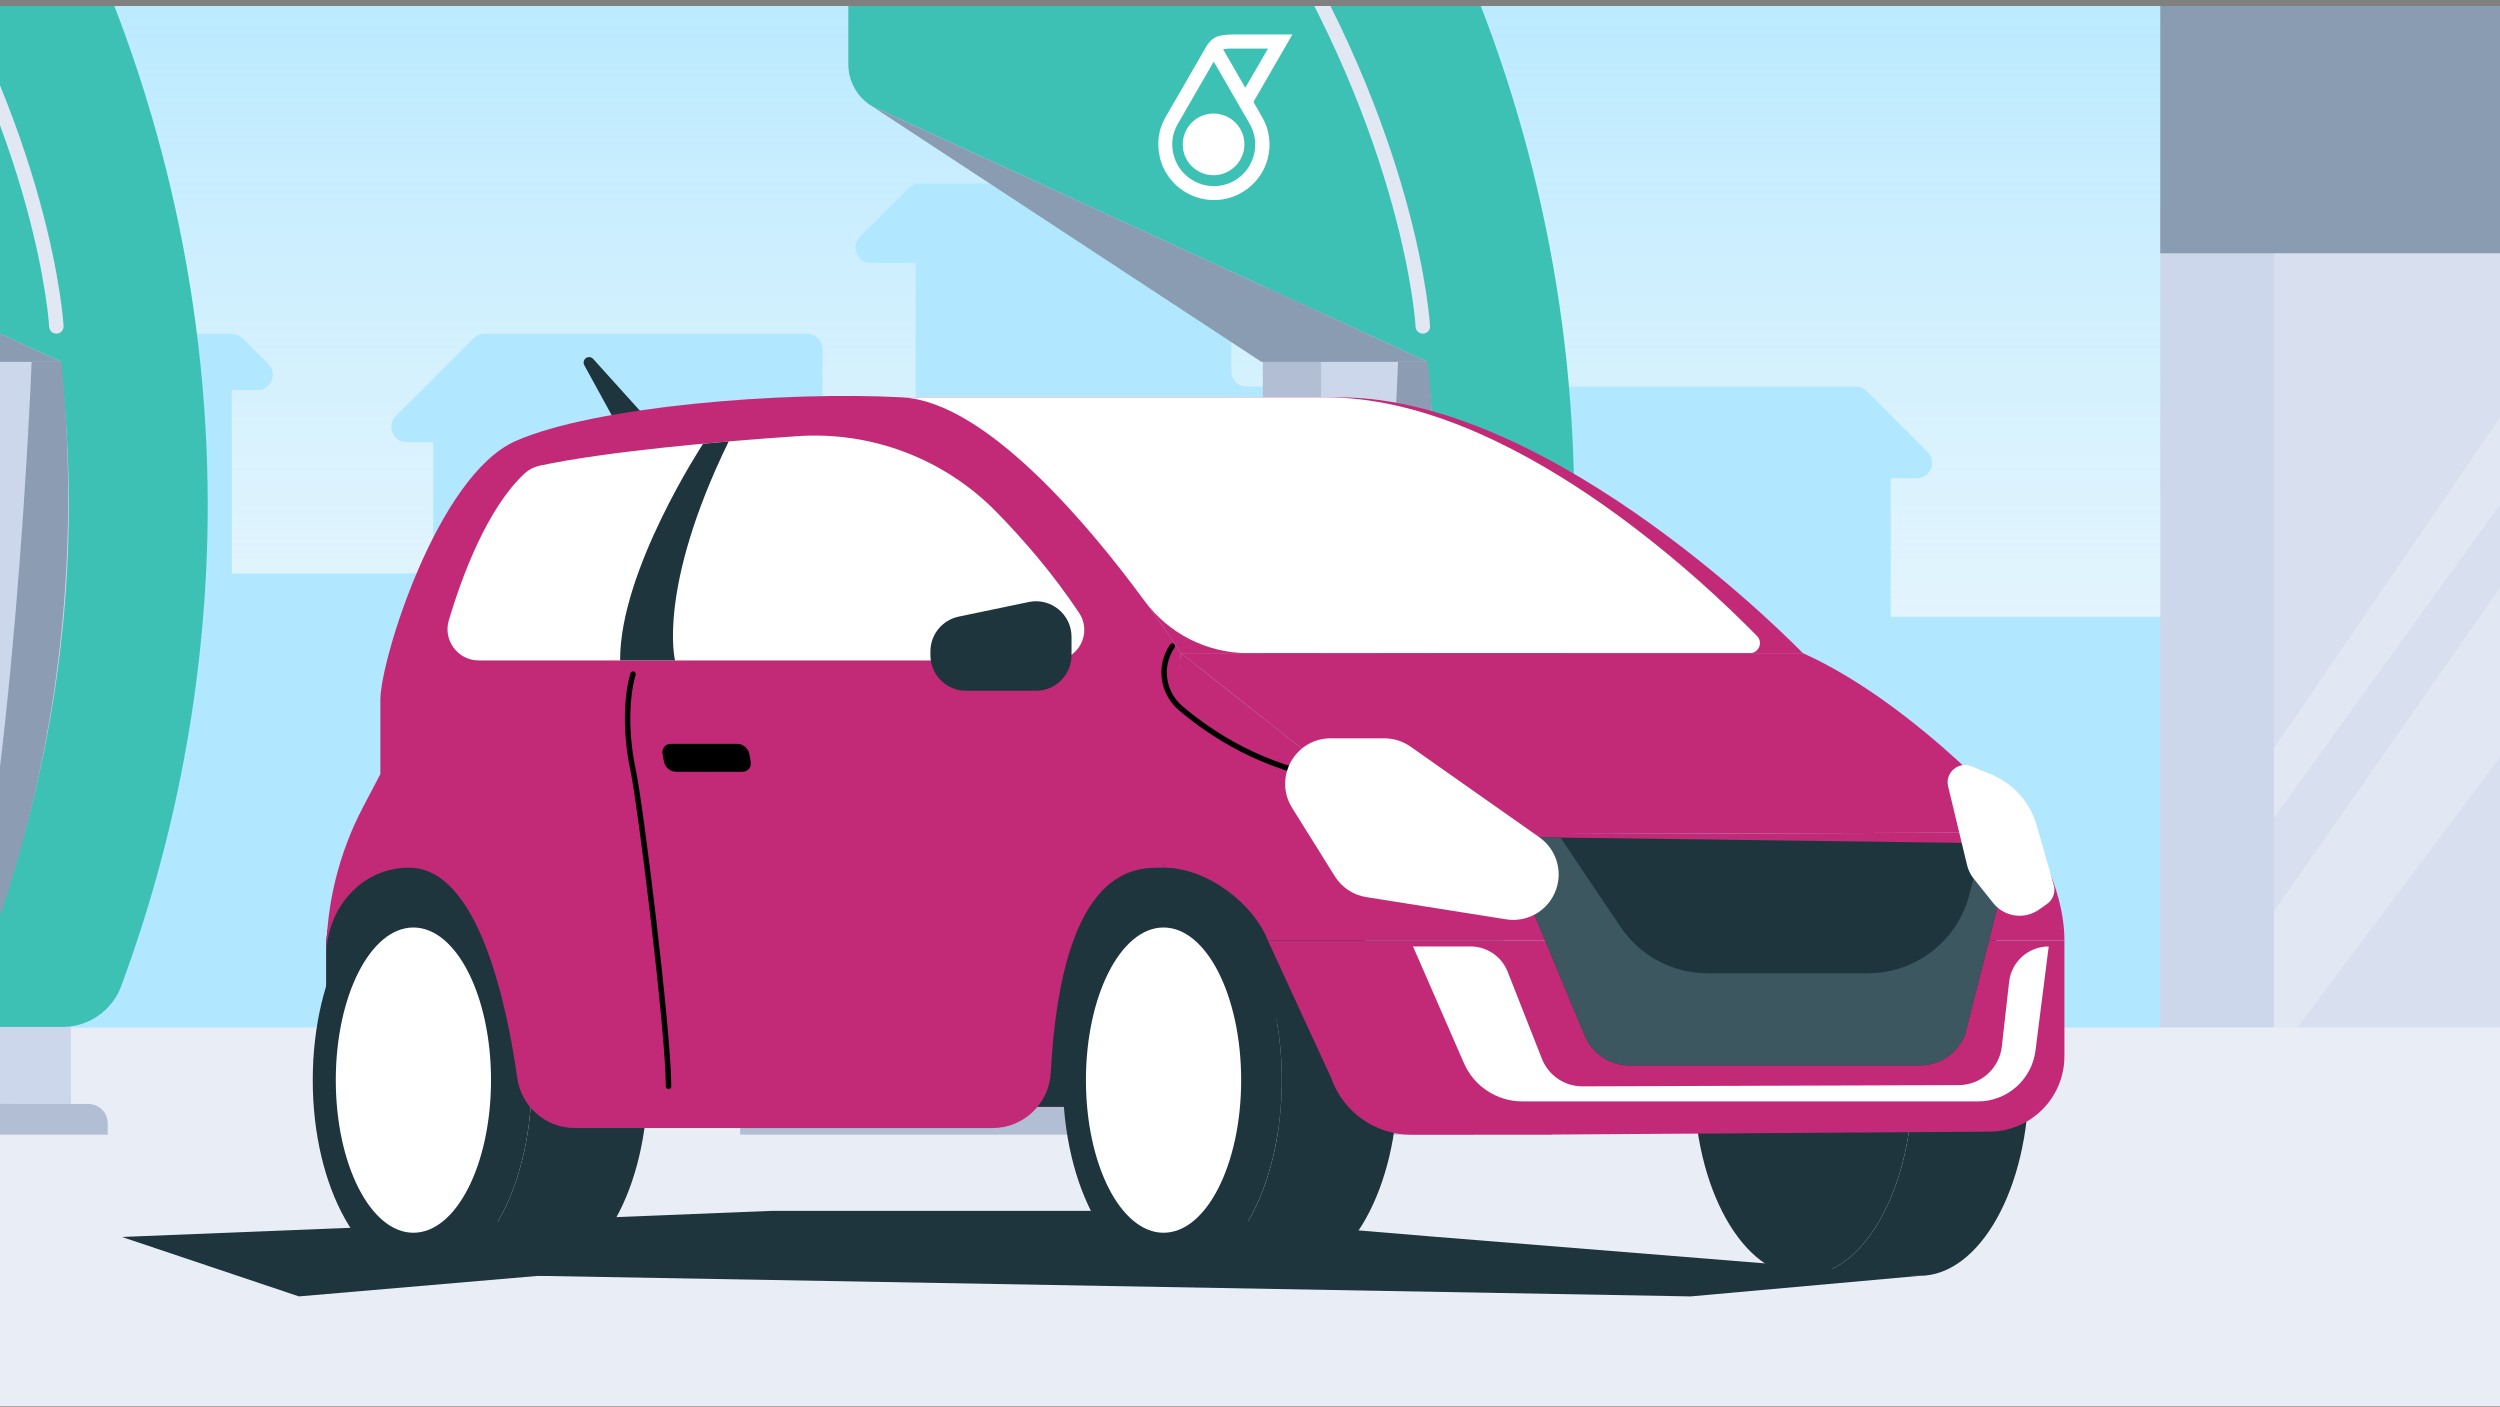
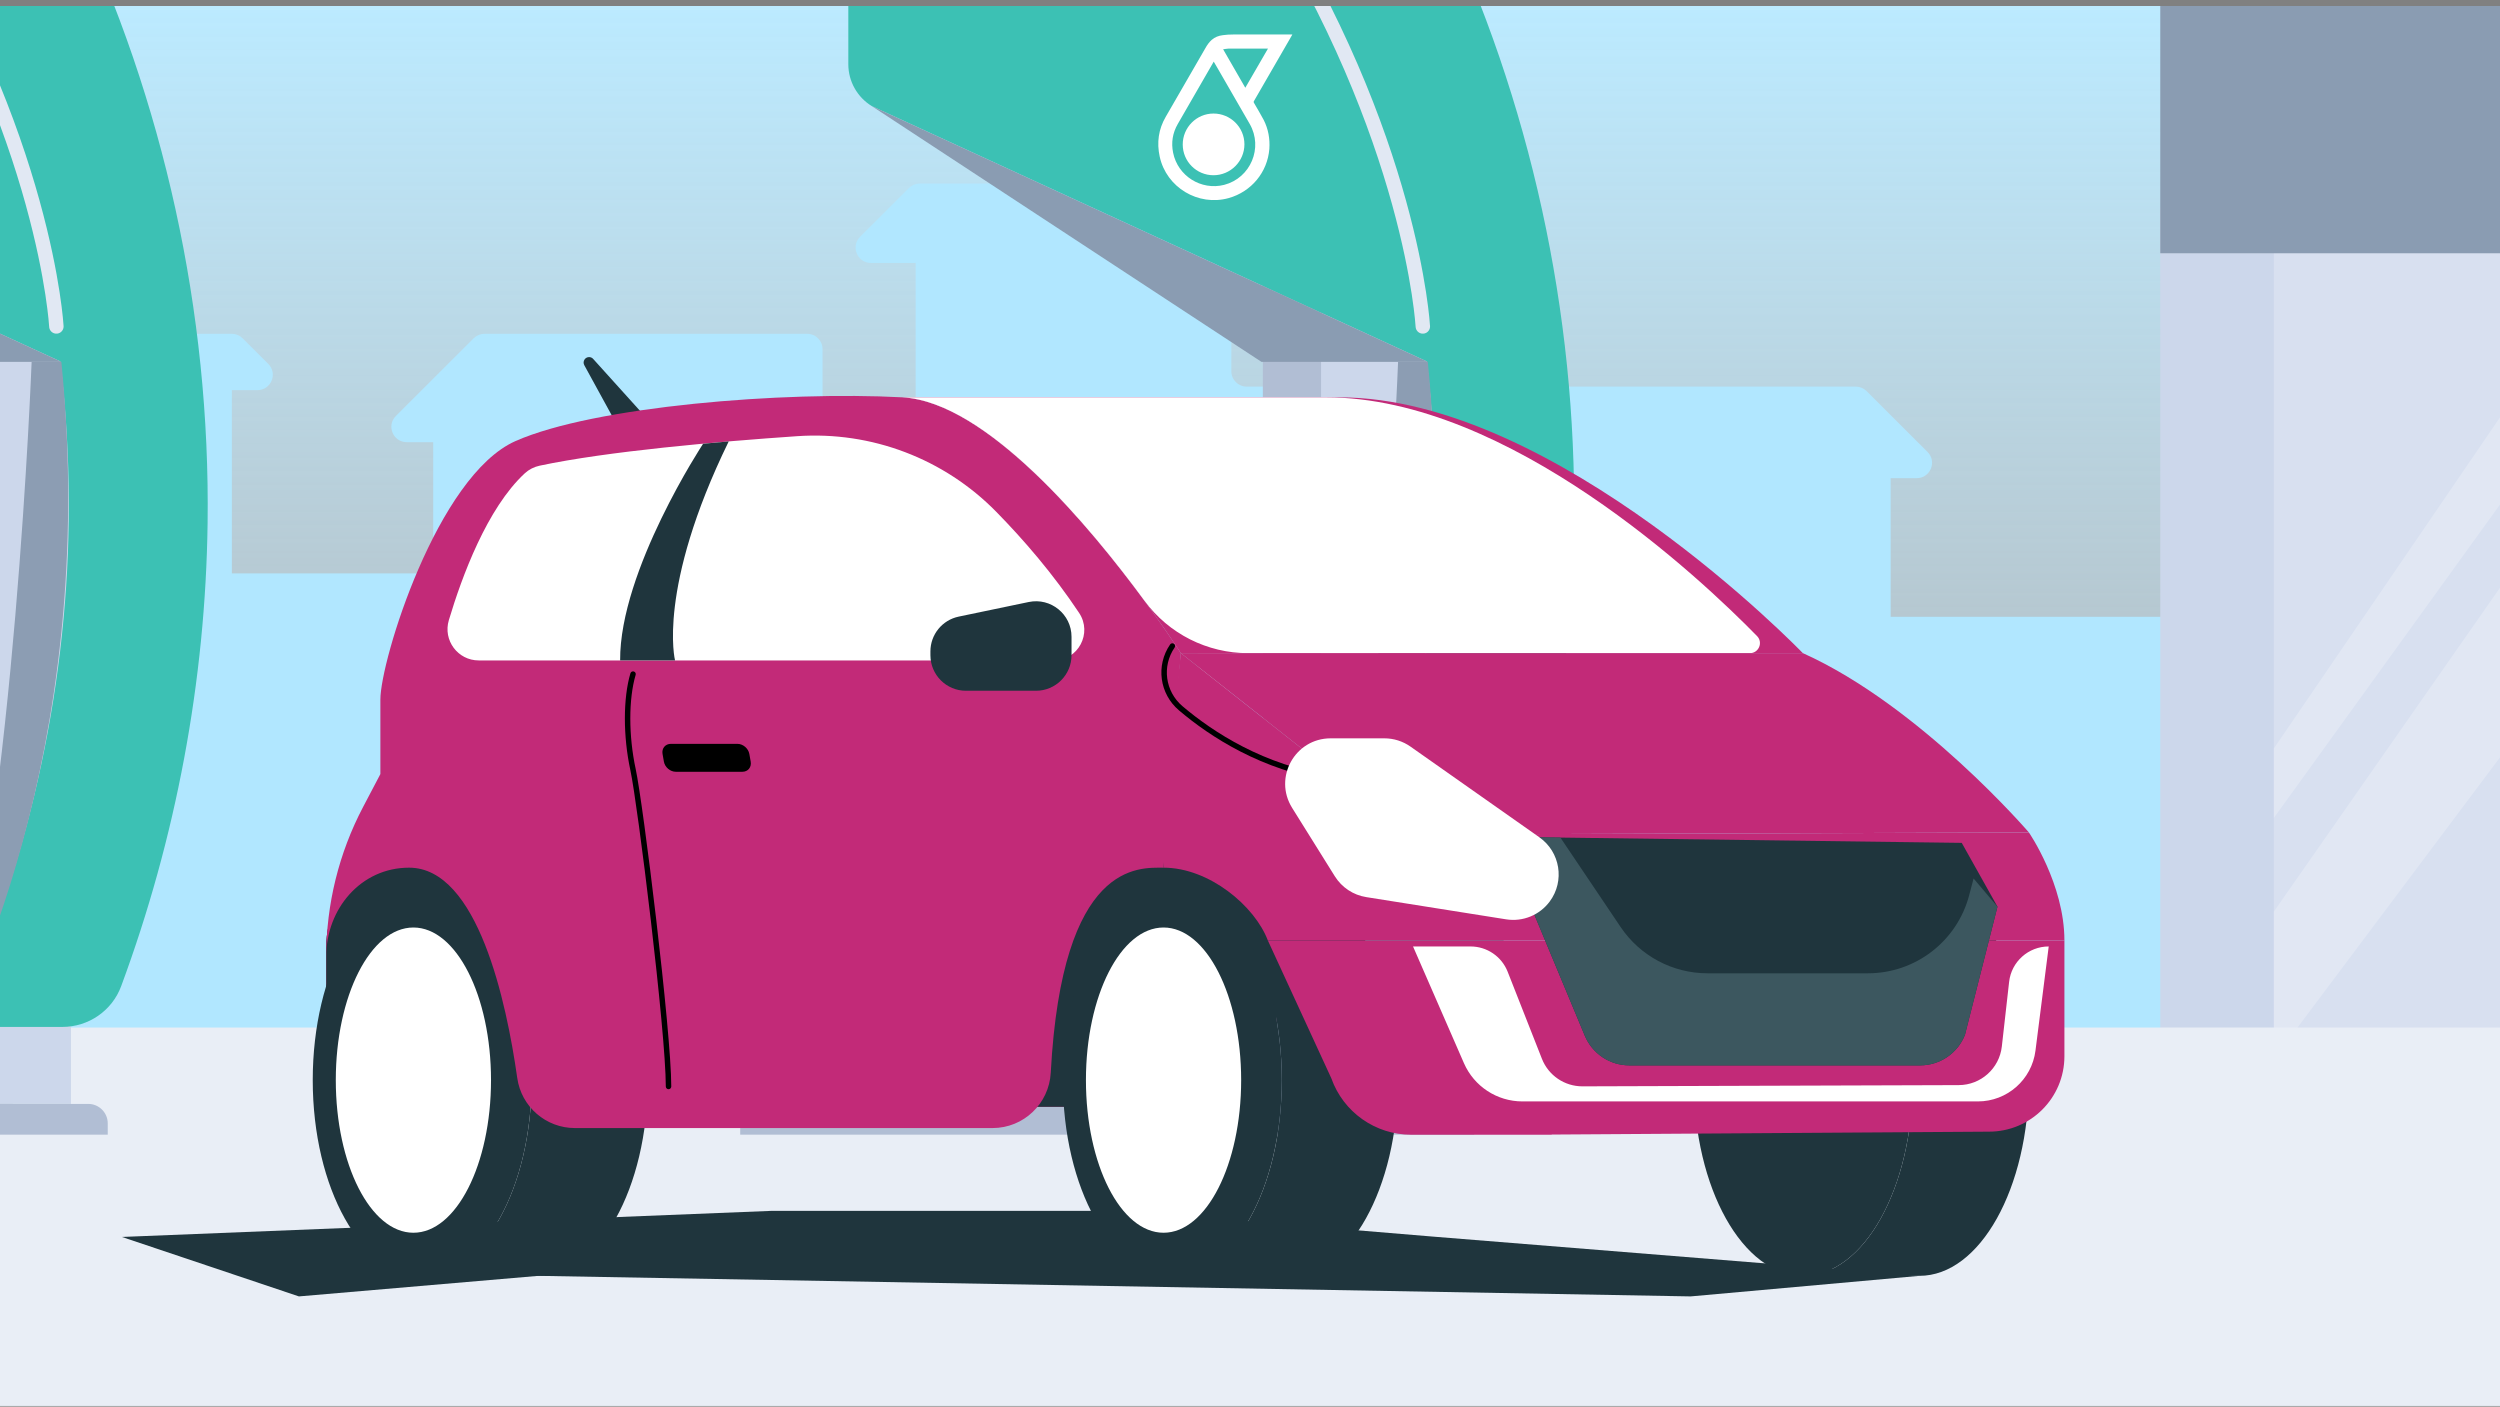
<svg xmlns="http://www.w3.org/2000/svg" width="375" height="211" viewBox="0 0 375 211" fill="none">
  <rect x="0" y="0" width="375" height="211" fill="#808080" stroke="none" />
  <g clip-path="url(#clip0_815_182236)">
-     <rect width="375" height="209.992" transform="translate(0 0.898)" fill="white" />
    <rect width="375" height="209.992" transform="translate(0 0.898)" fill="url(#paint0_linear_815_182236)" />
    <path d="M283.6 71.727V92.517H339.865V169.195H-119.555V81.029H-77.858V53.377H-83.803C-85.701 53.377 -86.783 51.202 -85.642 49.688L-75.577 36.328C-75.143 35.747 -74.458 35.409 -73.737 35.409H-3.646C-3.028 35.409 -2.446 35.652 -2.012 36.085L11.997 50.07H34.763C35.381 50.07 35.962 50.313 36.396 50.746L40.244 54.59C41.694 56.045 40.663 58.521 38.611 58.521H34.777V86.006H64.981V66.326H61.016C58.955 66.326 57.932 63.842 59.382 62.394L71.044 50.746C71.478 50.313 72.067 50.07 72.678 50.07H121.078C122.351 50.07 123.381 51.099 123.381 52.37V86.734H137.346V39.444H130.651C128.59 39.444 127.568 36.96 129.017 35.512L136.331 28.207C136.765 27.774 137.354 27.531 137.964 27.531H182.399C183.672 27.531 184.702 28.56 184.702 29.831V55.692C184.702 56.963 185.732 57.992 187.005 57.992H278.361C278.979 57.992 279.56 58.235 279.994 58.668L289.133 67.796C290.582 69.251 289.552 71.727 287.499 71.727H283.6Z" fill="#B1E7FF" />
    <path d="M669.674 31.133H324.041V160.698H669.674V31.133Z" fill="#CCD7EB" />
    <path opacity="0.23" d="M501.285 31.133H341.076V160.698H501.285V31.133Z" fill="white" />
    <path opacity="0.23" d="M341.076 158.866L436.808 31.133H414.818L341.076 136.74V158.866Z" fill="white" />
    <path opacity="0.23" d="M341.076 122.691L407.148 31.133H396.493L341.076 112.272V122.691Z" fill="white" />
    <path d="M669.674 -18.547H324.041V37.99H669.674V-18.547Z" fill="#8A9CB2" />
    <rect x="-131.611" y="154.125" width="640.023" height="56.768" fill="#E9EEF6" />
    <path d="M1.908 -16.688H-15.543V165.586H1.908V-16.688Z" fill="#B1BED4" />
    <path d="M-6.805 -16.688H4.95C8.095 -16.688 10.647 -14.136 10.647 -10.991V165.586H-6.805V-16.688Z" fill="#CCD7EB" />
    <path d="M-77.718 -13.285V9.631C-77.718 12.209 -76.378 14.581 -74.187 15.921L9.204 54.278V-13.465C9.204 -15.244 7.76 -16.688 5.981 -16.688H-74.341C-76.223 -16.688 -77.744 -15.167 -77.744 -13.285H-77.718Z" fill="#3CC1B4" />
    <path d="M10.956 -13.386C10.028 -15.32 8.095 -16.531 5.956 -16.531H5.388L-10.078 -9.159L-7.81 -4.416C4.409 21.233 10.673 49.794 10.312 78.176C9.977 104.262 4.022 130.349 -6.907 154.039H9.358C13.276 154.039 16.808 151.616 18.174 147.93C26.397 125.735 30.831 102.097 31.14 78.459C31.553 46.882 24.593 15.124 11.008 -13.361L10.956 -13.386Z" fill="#3CC1B4" />
    <path d="M-74.188 15.922L-15.75 54.279H9.203L-74.188 15.922Z" fill="#8A9CB2" />
    <path d="M8.456 48.966C8.456 48.966 6.935 20.636 -15.543 -14.859" stroke="#E1E8F3" stroke-width="2.165" stroke-linecap="round" stroke-linejoin="round" />
    <path d="M-6.959 154.04C-6.959 154.04 15.184 113.595 9.204 54.281H4.744C4.744 54.281 2.14 122.308 -6.959 154.04Z" fill="#8C9DB3" />
    <path d="M-91.021 165.586H13.25C14.848 165.586 16.162 166.901 16.162 168.499V170.2H-93.934V168.499C-93.934 166.901 -92.619 165.586 -91.021 165.586Z" fill="#B1BED4" />
    <path d="M206.875 -16.688H189.424V165.586H206.875V-16.688Z" fill="#B1BED4" />
    <path d="M198.162 -16.688H209.917C213.062 -16.688 215.614 -14.136 215.614 -10.991V165.586H198.162V-16.688Z" fill="#CCD7EB" />
    <path d="M127.248 -13.285V9.631C127.248 12.209 128.589 14.581 130.78 15.921L214.17 54.278V-13.465C214.17 -15.244 212.727 -16.688 210.948 -16.688H130.625C128.744 -16.688 127.223 -15.167 127.223 -13.285H127.248Z" fill="#3CC1B4" />
    <path d="M215.923 -13.386C214.995 -15.32 213.062 -16.531 210.922 -16.531H210.355L194.889 -9.159L197.157 -4.416C209.376 21.233 215.64 49.794 215.279 78.176C214.944 104.262 208.989 130.349 198.059 154.039H214.325C218.243 154.039 221.775 151.616 223.141 147.93C231.364 125.735 235.798 102.097 236.107 78.459C236.519 46.882 229.56 15.124 215.975 -13.361L215.923 -13.386Z" fill="#3CC1B4" />
    <path d="M130.779 15.922L189.217 54.279H214.17L130.779 15.922Z" fill="#8A9CB2" />
    <path d="M213.423 48.966C213.423 48.966 211.902 20.636 189.424 -14.859" stroke="#E1E8F3" stroke-width="2.165" stroke-linecap="round" stroke-linejoin="round" />
-     <path d="M120.957 75.258H160.423V86.497H120.957C117.864 86.497 115.338 83.971 115.338 80.877C115.338 77.784 117.864 75.258 120.957 75.258Z" fill="#B1BED4" />
    <path d="M182.822 75.258H140.418C137.315 75.258 134.799 77.774 134.799 80.877C134.799 83.981 137.315 86.497 140.418 86.497H182.822C185.926 86.497 188.442 83.981 188.442 80.877C188.442 77.774 185.926 75.258 182.822 75.258Z" fill="#CCD7EB" />
    <path d="M184.008 86.5H165.396V165.586H184.008V86.5Z" fill="#CCD7EB" />
    <path d="M179.652 86.5H161.041V165.586H179.652V86.5Z" fill="#B1BED4" />
    <path d="M161.377 99.594H129V165.584H161.377V99.594Z" fill="#B1BED4" />
    <path d="M142.611 99.594H171.25C173.312 99.594 174.962 101.269 174.962 103.306V165.584H142.611V99.594Z" fill="#CCD7EB" />
    <path d="M145.215 86.5H126.604V165.586H145.215V86.5Z" fill="#CCD7EB" />
    <path d="M140.859 86.5H122.248V165.586H140.859V86.5Z" fill="#B1BED4" />
    <path d="M169.16 109.078H149.492V120.369H169.16V109.078Z" fill="white" />
    <path d="M198.008 154.04C198.008 154.04 220.151 113.595 214.17 54.281H209.711C209.711 54.281 207.107 122.308 198.008 154.04Z" fill="#8C9DB3" />
    <path d="M113.946 165.586H218.216C219.815 165.586 221.129 166.901 221.129 168.499V170.2H111.033V168.499C111.033 166.901 112.348 165.586 113.946 165.586Z" fill="#B1BED4" />
    <path d="M193.857 5.148C193.857 5.148 193.78 5.303 193.754 5.355C191.872 8.628 189.965 11.902 188.083 15.176C188.031 15.253 188.031 15.331 188.083 15.408C188.573 16.259 189.088 17.109 189.552 17.986C190.248 19.352 190.506 20.821 190.403 22.342C190.119 25.848 187.696 28.761 184.293 29.715C179.731 30.978 174.962 28.116 173.957 23.502C173.493 21.388 173.776 19.378 174.859 17.522C176.844 14.068 178.829 10.639 180.814 7.211C181.071 6.747 181.381 6.308 181.767 5.973C182.231 5.561 182.798 5.355 183.417 5.277C183.933 5.2 184.474 5.174 184.989 5.174C187.902 5.174 190.789 5.174 193.702 5.174C193.754 5.174 193.805 5.174 193.883 5.174L193.857 5.148ZM182.051 9.247C182.051 9.247 181.999 9.324 181.999 9.35C180.221 12.444 178.442 15.511 176.663 18.604C175.89 19.945 175.658 21.388 175.967 22.909C176.663 26.389 180.169 28.606 183.623 27.73C187.593 26.698 189.501 22.162 187.464 18.604C185.917 15.898 184.345 13.217 182.798 10.51C182.566 10.098 182.334 9.711 182.077 9.273L182.051 9.247ZM190.171 7.288H189.99C189.114 7.288 188.212 7.288 187.335 7.288C186.33 7.288 185.325 7.288 184.319 7.288C184.036 7.288 183.778 7.365 183.469 7.391C184.577 9.324 185.685 11.232 186.794 13.165C187.928 11.206 189.062 9.247 190.197 7.288H190.171Z" fill="white" />
    <path d="M177.41 21.671C177.41 19.119 179.472 17.031 182.024 17.031C184.576 17.031 186.664 19.093 186.664 21.645C186.664 24.197 184.576 26.285 182.024 26.285C179.472 26.285 177.41 24.223 177.41 21.671Z" fill="white" />
    <path fill-rule="evenodd" clip-rule="evenodd" d="M215.589 185.543L168.526 181.633H115.636L18.285 185.543L44.835 194.461L80.748 191.378L253.593 194.461L287.914 191.378" fill="#1F353D" />
    <path fill-rule="evenodd" clip-rule="evenodd" d="M87.646 54.784L92.862 64.309L97.775 63.59L89.009 53.876C88.853 53.677 88.615 53.562 88.363 53.562C87.737 53.562 87.34 54.237 87.646 54.784Z" fill="#1F353D" />
    <path fill-rule="evenodd" clip-rule="evenodd" d="M48.936 166.02H191.453V121.594H65.824L54.1 131.118C50.832 133.776 48.936 137.763 48.936 141.973V166.02Z" fill="#C22A78" />
    <path fill-rule="evenodd" clip-rule="evenodd" d="M48.936 166.02H191.453V121.594H65.824L54.1 131.118C50.832 133.776 48.936 137.763 48.936 141.973V166.02Z" fill="#1F353D" />
    <path fill-rule="evenodd" clip-rule="evenodd" d="M192.274 162.015C192.274 145.8 184.921 132.656 175.853 132.656H193.273C202.341 132.656 209.693 145.8 209.693 162.015C209.693 178.231 202.341 191.375 193.273 191.375H175.853C184.921 191.375 192.274 178.231 192.274 162.015Z" fill="#1F353D" />
    <path fill-rule="evenodd" clip-rule="evenodd" d="M159.432 162.015C159.432 145.8 166.785 132.656 175.853 132.656C184.921 132.656 192.271 145.8 192.271 162.015C192.271 178.231 184.921 191.375 175.853 191.375C166.785 191.375 159.432 178.231 159.432 162.015Z" fill="#1F353D" />
    <path fill-rule="evenodd" clip-rule="evenodd" d="M162.89 162.018C162.89 149.375 168.101 139.125 174.532 139.125C180.96 139.125 186.174 149.375 186.174 162.018C186.174 174.661 180.96 184.912 174.532 184.912C168.101 184.912 162.89 174.661 162.89 162.018Z" fill="white" />
    <path fill-rule="evenodd" clip-rule="evenodd" d="M286.916 162.015C286.916 145.8 279.564 132.656 270.496 132.656H287.915C296.983 132.656 304.336 145.8 304.336 162.015C304.336 178.231 296.983 191.375 287.915 191.375H270.496C279.564 191.375 286.916 178.231 286.916 162.015Z" fill="#1F353D" />
    <path fill-rule="evenodd" clip-rule="evenodd" d="M254.077 162.015C254.077 145.8 261.429 132.656 270.498 132.656C279.566 132.656 286.916 145.8 286.916 162.015C286.916 178.231 279.566 191.375 270.498 191.375C261.429 191.375 254.077 178.231 254.077 162.015Z" fill="#1F353D" />
    <path fill-rule="evenodd" clip-rule="evenodd" d="M79.75 162.015C79.75 145.8 72.398 132.656 63.33 132.656H80.749C89.817 132.656 97.17 145.8 97.17 162.015C97.17 178.231 89.817 191.375 80.749 191.375H63.33C72.398 191.375 79.75 178.231 79.75 162.015Z" fill="#1F353D" />
    <path fill-rule="evenodd" clip-rule="evenodd" d="M46.911 162.015C46.911 145.8 54.263 132.656 63.331 132.656C72.4 132.656 79.75 145.8 79.75 162.015C79.75 178.231 72.4 191.375 63.331 191.375C54.263 191.375 46.911 178.231 46.911 162.015Z" fill="#1F353D" />
    <path fill-rule="evenodd" clip-rule="evenodd" d="M50.369 162.018C50.369 149.375 55.58 139.125 62.011 139.125C68.439 139.125 73.652 149.375 73.652 162.018C73.652 174.661 68.439 184.912 62.011 184.912C55.58 184.912 50.369 174.661 50.369 162.018Z" fill="white" />
    <path fill-rule="evenodd" clip-rule="evenodd" d="M309.662 141.078V158.44C309.662 164.686 304.599 169.749 298.353 169.749L232.765 170.184L232.739 170.21H211.678C206.295 170.21 201.497 166.818 199.699 161.744L190.181 141.078H309.662Z" fill="#C22A78" />
    <path fill-rule="evenodd" clip-rule="evenodd" d="M57.057 116.112V104.938C57.057 99.065 65.594 71.345 77.337 66.156C89.082 60.967 117.485 58.644 135.374 59.601C153.263 60.556 177.127 97.974 177.127 97.974L174.531 130.156C170.897 130.156 159.313 129.062 157.614 160.902C157.365 165.553 153.541 169.209 148.884 169.209H86.242C81.887 169.209 78.197 166.012 77.588 161.7C75.981 150.354 71.674 130.151 61.36 130.151C54.124 130.151 48.935 136.346 48.935 143.447C48.935 135.643 50.832 127.957 54.462 121.05L57.057 116.112Z" fill="#C22A78" />
    <path fill-rule="evenodd" clip-rule="evenodd" d="M200.921 59.602C233.513 59.602 270.428 97.974 270.428 97.974H177.128C177.128 97.974 153.262 60.556 135.375 59.602H200.921Z" fill="#C22A78" />
    <path fill-rule="evenodd" clip-rule="evenodd" d="M198.922 59.602C226.376 59.602 255.164 86.828 263.56 95.413C264.492 96.368 263.818 97.974 262.481 97.974H187.219C181.086 97.974 175.31 95.072 171.682 90.127C163.591 79.099 147.995 60.276 135.374 59.602H198.922Z" fill="white" />
    <path fill-rule="evenodd" clip-rule="evenodd" d="M177.128 97.969L211.595 125.167L304.336 124.871C304.336 124.871 309.662 132.607 309.662 141.076H190.179C188.221 135.887 181.36 130.151 174.532 130.151C174.532 120.5 177.128 97.969 177.128 97.969Z" fill="#C22A78" />
    <path fill-rule="evenodd" clip-rule="evenodd" d="M199.685 117.152C199.884 117.152 200.058 117.007 200.089 116.804C200.124 116.581 199.97 116.372 199.747 116.339C189.585 114.797 181.974 109.829 177.379 105.934C174.776 103.726 174.265 99.944 176.19 97.133C176.32 96.947 176.271 96.692 176.084 96.564C175.899 96.436 175.643 96.484 175.515 96.672C173.349 99.83 173.925 104.079 176.849 106.558C181.524 110.523 189.272 115.578 199.623 117.148C199.643 117.15 199.665 117.152 199.685 117.152Z" fill="black" />
    <path fill-rule="evenodd" clip-rule="evenodd" d="M304.336 124.871C304.336 124.871 288.043 105.89 270.429 97.969H177.128L211.596 125.167L304.336 124.871Z" fill="#C22A78" />
    <path fill-rule="evenodd" clip-rule="evenodd" d="M158.069 99.065H71.813C68.669 99.065 66.424 96.037 67.326 93.027C69.286 86.466 73.068 76.223 78.72 70.994C79.349 70.414 80.123 70.026 80.959 69.849C91.125 67.693 107.473 66.259 119.6 65.425C130.724 64.662 141.618 68.802 149.429 76.761C153.542 80.953 157.979 86.085 161.871 91.944C163.894 94.99 161.726 99.065 158.069 99.065Z" fill="white" />
    <path fill-rule="evenodd" clip-rule="evenodd" d="M160.729 98.283V95.522C160.729 92.141 157.619 89.611 154.309 90.302L143.805 92.492C141.333 93.007 139.562 95.186 139.562 97.711V98.283C139.562 101.227 141.95 103.615 144.894 103.615H155.396C158.342 103.615 160.729 101.227 160.729 98.283Z" fill="#1F353D" />
    <path fill-rule="evenodd" clip-rule="evenodd" d="M105.463 66.566C105.463 66.566 106.863 66.427 109.309 66.211C98.505 88.343 101.257 99.061 101.257 99.061H93.02C92.936 85.589 105.463 66.566 105.463 66.566Z" fill="#1F353D" />
    <path fill-rule="evenodd" clip-rule="evenodd" d="M100.281 163.382C100.508 163.382 100.691 163.198 100.691 162.971C100.691 154.682 96.464 120.493 95.355 115.363C94.281 110.39 94.278 104.842 95.348 101.227C95.412 101.011 95.288 100.784 95.072 100.72C94.856 100.656 94.627 100.78 94.563 100.996C93.456 104.731 93.454 110.439 94.556 115.537C95.659 120.647 99.871 154.712 99.871 162.971C99.871 163.198 100.054 163.382 100.281 163.382Z" fill="black" />
    <path fill-rule="evenodd" clip-rule="evenodd" d="M101.368 115.766H111.36C112.191 115.766 112.751 115.085 112.606 114.253L112.401 113.091C112.253 112.26 111.45 111.578 110.619 111.578H100.627C99.795 111.578 99.235 112.26 99.381 113.091L99.586 114.253C99.734 115.085 100.536 115.766 101.368 115.766Z" fill="black" />
    <path fill-rule="evenodd" clip-rule="evenodd" d="M294.26 126.43L299.623 136.003L294.745 155.226C293.656 157.99 290.987 159.807 288.014 159.807H244.396C241.474 159.807 238.841 158.049 237.716 155.354L230.172 137.244L230.908 125.594L294.26 126.43Z" fill="#1F353D" />
    <path fill-rule="evenodd" clip-rule="evenodd" d="M230.908 125.594L234.06 125.636L243.097 139.059C246.017 143.395 250.902 145.995 256.128 145.995H280.186C287.322 145.995 293.561 141.183 295.378 134.283L296.037 131.775L299.621 136.003L294.745 155.226C293.656 157.99 290.985 159.807 288.015 159.807H244.394C241.474 159.807 238.839 158.049 237.716 155.352L230.17 137.244L230.908 125.594Z" fill="#3C575F" />
    <path fill-rule="evenodd" clip-rule="evenodd" d="M232.461 135.224C230.948 137.267 228.425 138.299 225.916 137.9L204.939 134.567C202.989 134.259 201.271 133.118 200.226 131.445L193.815 121.174C190.984 116.634 194.248 110.75 199.598 110.75H207.656C209.058 110.75 210.43 111.184 211.577 111.992L230.906 125.594C234.038 127.797 234.741 132.148 232.461 135.224Z" fill="white" />
-     <path fill-rule="evenodd" clip-rule="evenodd" d="M305.508 123.814C304.516 120.343 301.988 117.518 298.65 116.149L295.728 114.949C293.769 114.146 291.725 115.899 292.219 117.957L295.07 129.799C295.245 130.521 295.573 131.193 296.036 131.771L298.994 135.469C300.659 137.549 303.649 137.979 305.832 136.451L307.056 135.593C307.963 134.96 308.366 133.82 308.062 132.754" fill="white" />
    <path fill-rule="evenodd" clip-rule="evenodd" d="M300.274 156.976L301.368 147.277C301.707 144.253 304.266 141.969 307.307 141.969L305.32 157.604C304.766 161.953 301.066 165.213 296.682 165.213H228.359C224.553 165.213 221.11 162.957 219.589 159.47L211.954 141.969H220.583C223.04 141.969 225.247 143.471 226.147 145.757L231.288 158.819C232.271 161.32 234.69 162.961 237.377 162.952L293.815 162.767C297.127 162.756 299.903 160.266 300.274 156.976Z" fill="white" />
  </g>
  <defs>
    <linearGradient id="paint0_linear_815_182236" x1="187.5" y1="-1.34635e-07" x2="187.5" y2="215.592" gradientUnits="userSpaceOnUse">
      <stop stop-color="#BBEAFF" />
      <stop offset="1" stop-color="#F3F6FA" stop-opacity="0.17" />
    </linearGradient>
    <clipPath id="clip0_815_182236">
      <rect width="375" height="209.992" fill="white" transform="translate(0 0.898)" />
    </clipPath>
  </defs>
</svg>